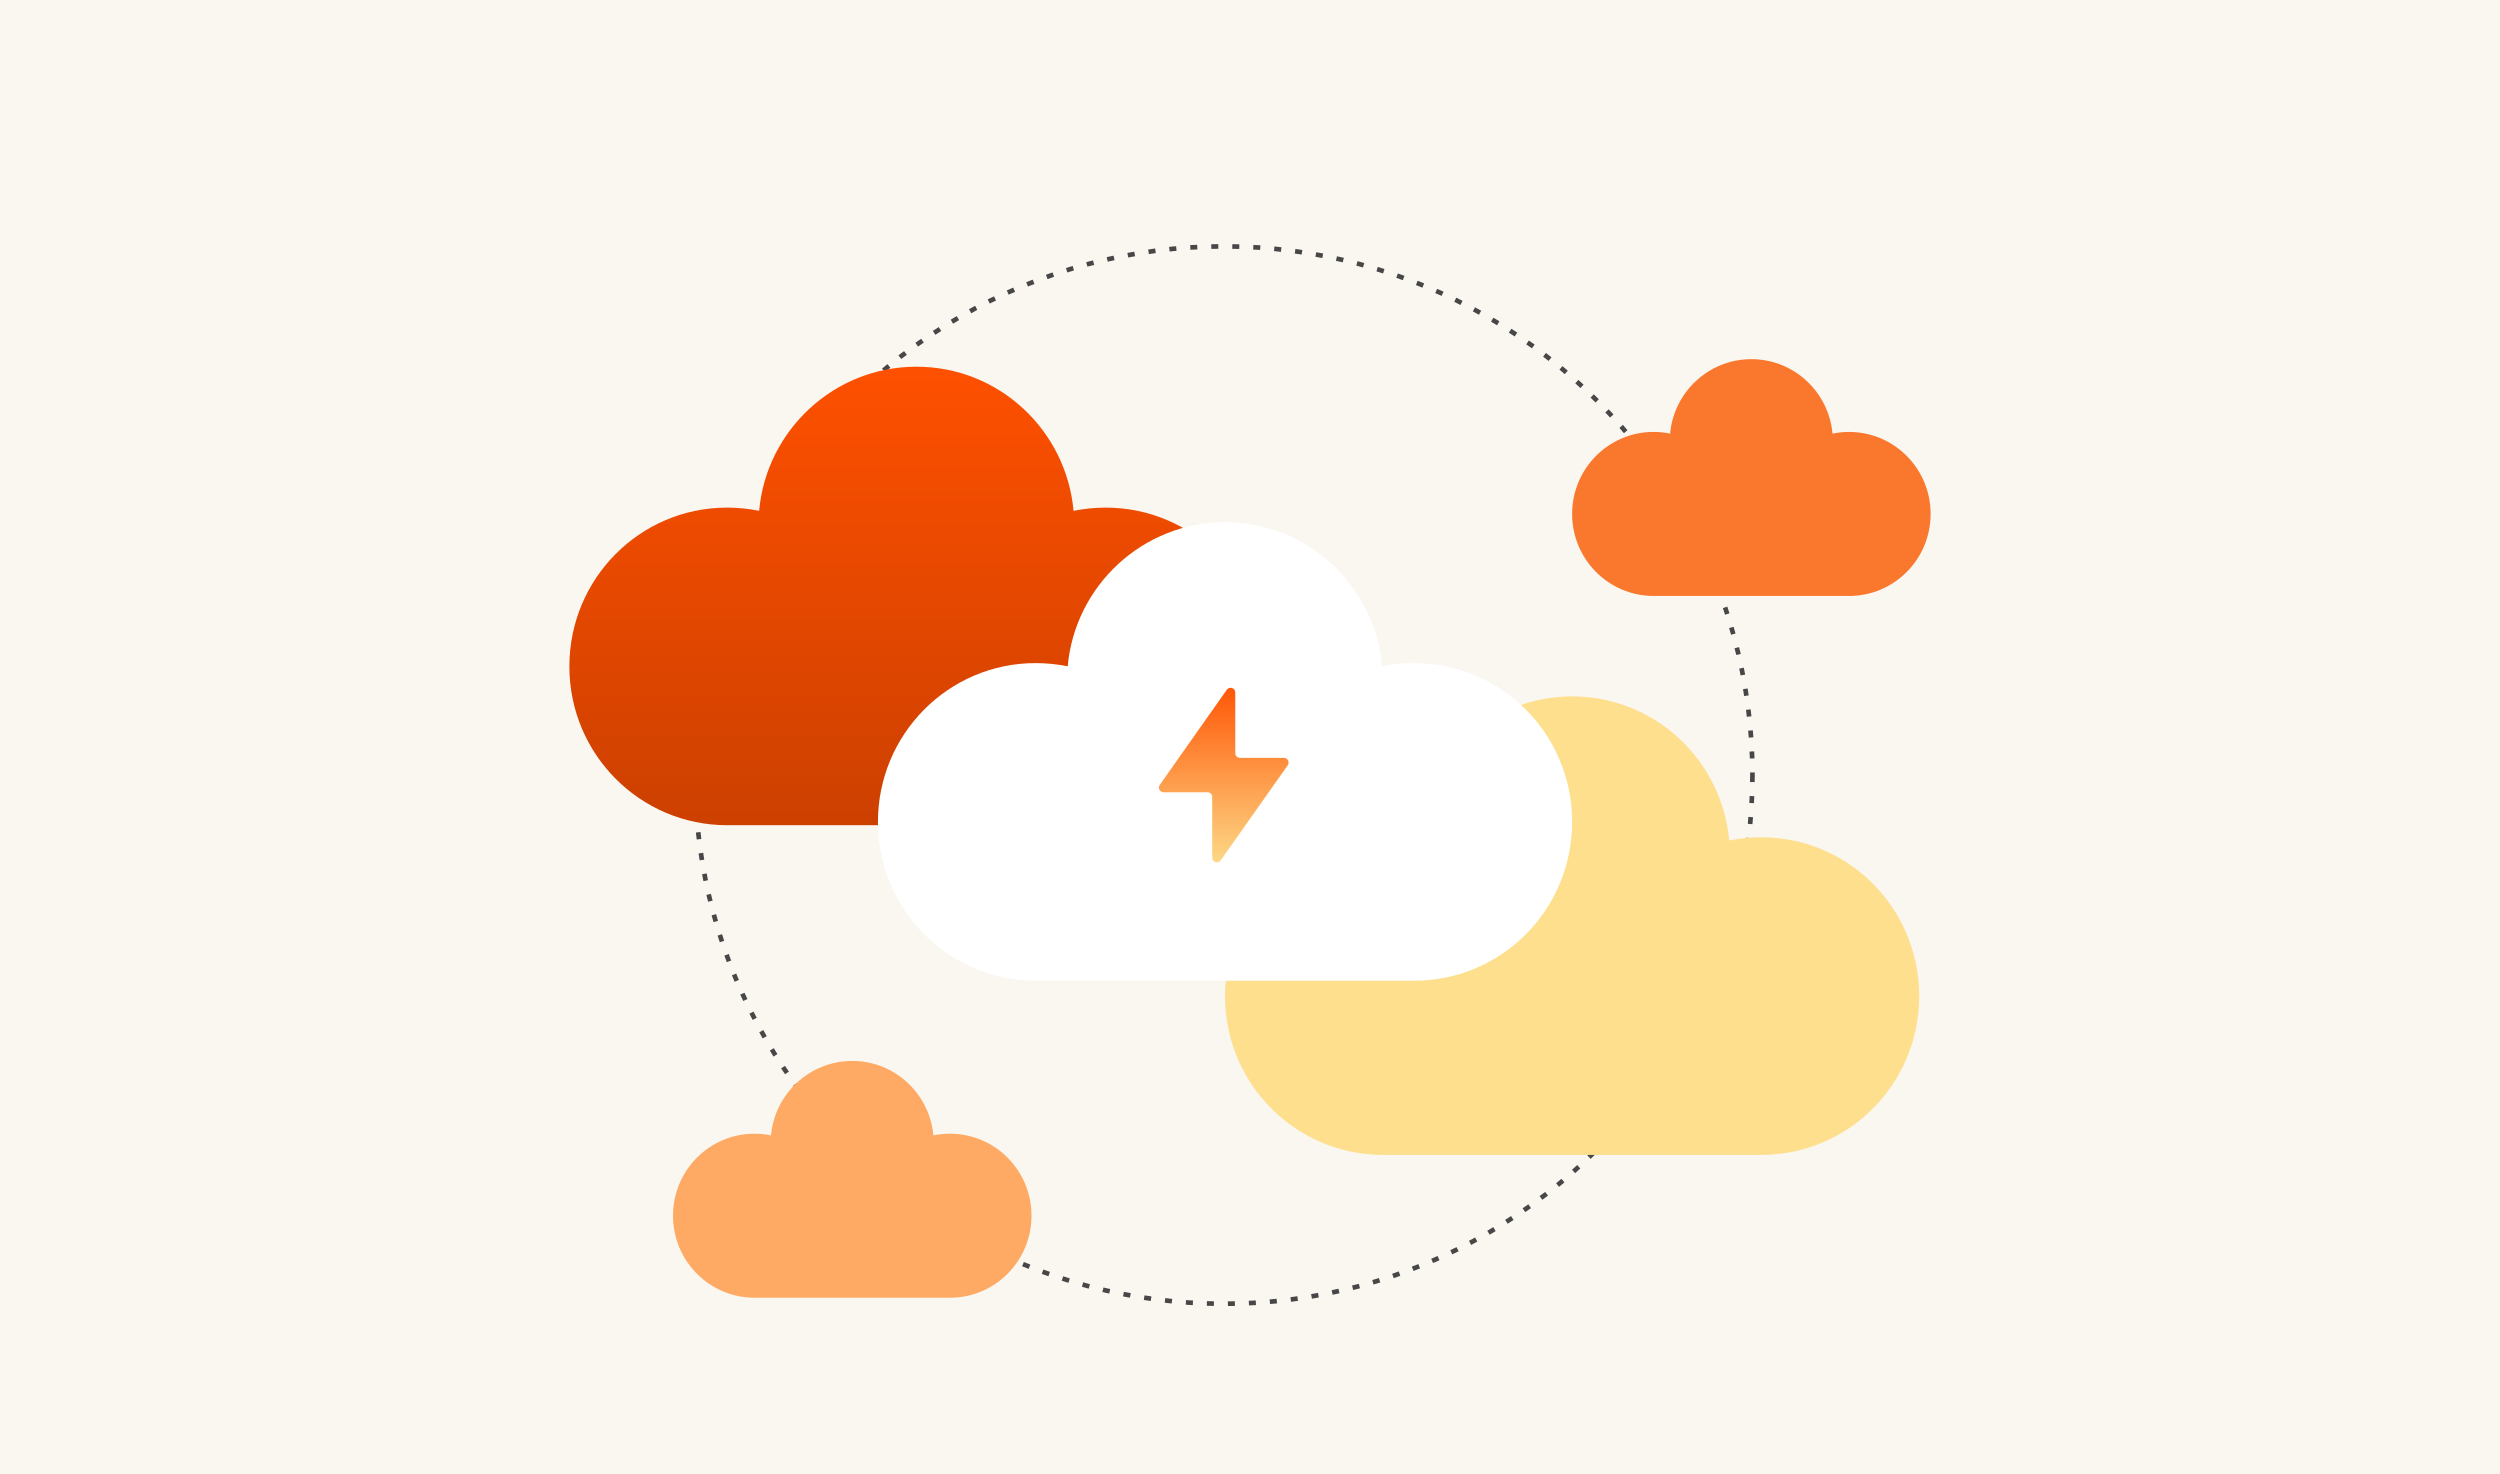
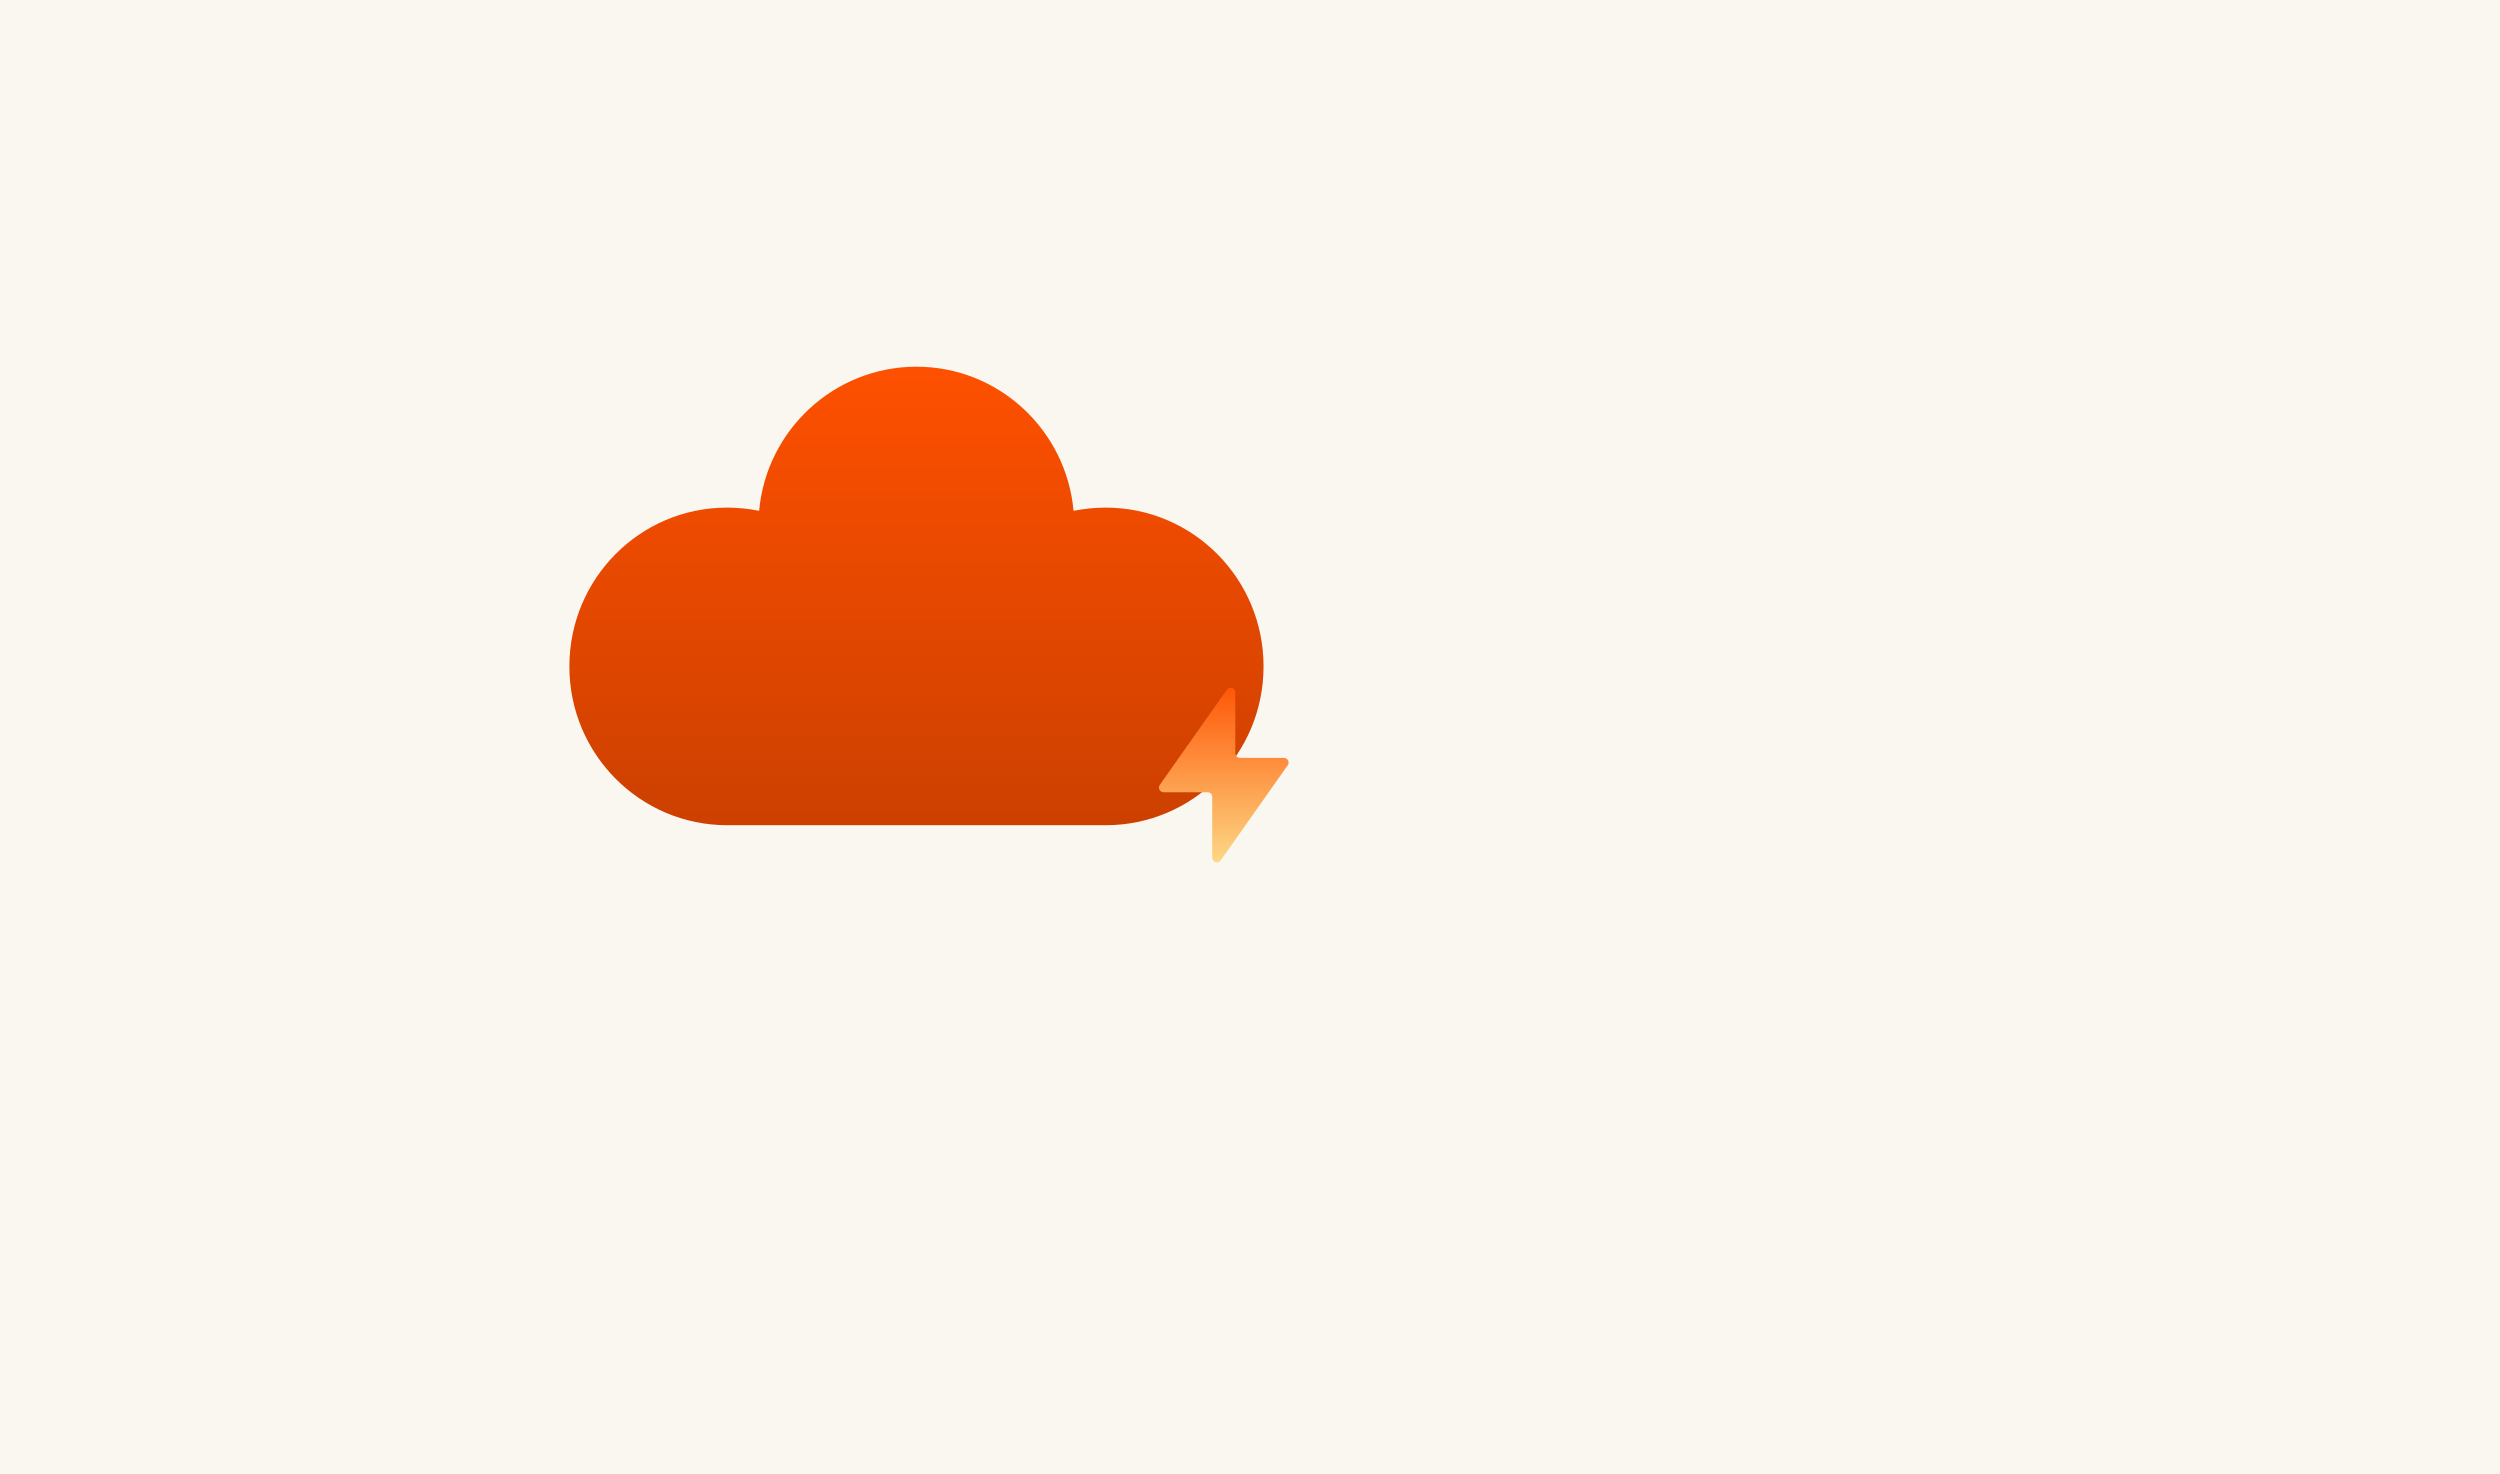
<svg xmlns="http://www.w3.org/2000/svg" width="814" height="480" viewBox="0 0 814 480" fill="none">
  <rect width="814" height="480" fill="#FAF7F1" />
-   <circle cx="398.452" cy="252.363" r="172.143" stroke="#474747" stroke-width="1.519" stroke-dasharray="2.28 4.56" />
  <g filter="url(#filter0_d_10722_7909)">
    <path d="M360.004 159.198C356.397 159.198 352.972 159.586 349.547 160.246C347.172 133.965 325.207 113.323 298.401 113.323C271.595 113.323 249.549 133.965 247.175 160.246C243.853 159.574 240.336 159.198 236.717 159.198C208.393 159.198 185.388 182.324 185.388 210.907C185.388 239.49 208.393 262.616 236.809 262.616H359.993C388.409 262.616 411.413 239.49 411.413 210.907C411.413 182.324 388.409 159.198 359.993 159.198H360.004Z" fill="url(#paint0_linear_10722_7909)" />
  </g>
  <g filter="url(#filter1_d_10722_7909)">
-     <path d="M573.485 266.545C569.878 266.545 566.453 266.932 563.028 267.593C560.653 241.311 538.688 220.669 511.882 220.669C485.076 220.669 463.03 241.311 460.656 267.593C457.333 266.921 453.817 266.545 450.198 266.545C421.874 266.545 398.869 289.671 398.869 318.253C398.869 346.836 421.874 369.962 450.289 369.962H573.474C601.89 369.962 624.894 346.836 624.894 318.253C624.894 289.671 601.89 266.545 573.474 266.545H573.485Z" fill="#FDDF8D" />
-   </g>
+     </g>
  <g filter="url(#filter2_d_10722_7909)">
-     <path d="M602.061 134.56C600.198 134.56 598.429 134.76 596.661 135.101C595.434 121.528 584.09 110.867 570.246 110.867C556.403 110.867 545.017 121.528 543.791 135.101C542.075 134.754 540.259 134.56 538.39 134.56C523.762 134.56 511.882 146.503 511.882 161.264C511.882 176.026 523.762 187.969 538.437 187.969H602.055C616.731 187.969 628.611 176.026 628.611 161.264C628.611 146.503 616.731 134.56 602.055 134.56H602.061Z" fill="#FA782E" />
-   </g>
+     </g>
  <g filter="url(#filter3_d_10722_7909)">
-     <path d="M309.309 363.058C307.446 363.058 305.677 363.258 303.908 363.599C302.682 350.026 291.338 339.366 277.494 339.366C263.65 339.366 252.265 350.026 251.039 363.599C249.323 363.252 247.507 363.058 245.638 363.058C231.01 363.058 219.129 375.001 219.129 389.763C219.129 404.524 231.01 416.468 245.685 416.468H309.303C323.978 416.468 335.859 404.524 335.859 389.763C335.859 375.001 323.978 363.058 309.303 363.058H309.309Z" fill="#FFAA64" />
-   </g>
+     </g>
  <g filter="url(#filter4_d_10722_7909)">
-     <path d="M460.473 209.83C456.865 209.83 453.44 210.217 450.015 210.878C447.641 184.597 425.675 163.954 398.869 163.954C372.063 163.954 350.018 184.597 347.643 210.878C344.321 210.206 340.805 209.83 337.186 209.83C308.861 209.83 285.857 232.956 285.857 261.539C285.857 290.121 308.861 313.247 337.277 313.247H460.462C488.877 313.247 511.882 290.121 511.882 261.539C511.882 232.956 488.877 209.83 460.462 209.83H460.473Z" fill="white" />
-   </g>
+     </g>
  <path d="M377.62 255.561L399.445 224.587C400.299 223.375 402.206 223.979 402.206 225.462V245.25C402.206 246.089 402.886 246.769 403.725 246.769H418.043C419.274 246.769 419.994 248.157 419.285 249.164L397.46 280.138C396.606 281.35 394.699 280.745 394.699 279.263V259.475C394.699 258.636 394.019 257.955 393.18 257.955H378.862C377.631 257.955 376.911 256.568 377.62 255.561Z" fill="url(#paint1_linear_10722_7909)" />
  <defs>
    <filter id="filter0_d_10722_7909" x="167.159" y="101.17" width="262.483" height="185.752" filterUnits="userSpaceOnUse" color-interpolation-filters="sRGB">
      <feFlood flood-opacity="0" result="BackgroundImageFix" />
      <feColorMatrix in="SourceAlpha" type="matrix" values="0 0 0 0 0 0 0 0 0 0 0 0 0 0 0 0 0 0 127 0" result="hardAlpha" />
      <feOffset dy="6.076" />
      <feGaussianBlur stdDeviation="9.115" />
      <feColorMatrix type="matrix" values="0 0 0 0 0 0 0 0 0 0 0 0 0 0 0 0 0 0 0.15 0" />
      <feBlend mode="normal" in2="BackgroundImageFix" result="effect1_dropShadow_10722_7909" />
      <feBlend mode="normal" in="SourceGraphic" in2="effect1_dropShadow_10722_7909" result="shape" />
    </filter>
    <filter id="filter1_d_10722_7909" x="380.64" y="208.516" width="262.483" height="185.752" filterUnits="userSpaceOnUse" color-interpolation-filters="sRGB">
      <feFlood flood-opacity="0" result="BackgroundImageFix" />
      <feColorMatrix in="SourceAlpha" type="matrix" values="0 0 0 0 0 0 0 0 0 0 0 0 0 0 0 0 0 0 127 0" result="hardAlpha" />
      <feOffset dy="6.076" />
      <feGaussianBlur stdDeviation="9.115" />
      <feColorMatrix type="matrix" values="0 0 0 0 0 0 0 0 0 0 0 0 0 0 0 0 0 0 0.15 0" />
      <feBlend mode="normal" in2="BackgroundImageFix" result="effect1_dropShadow_10722_7909" />
      <feBlend mode="normal" in="SourceGraphic" in2="effect1_dropShadow_10722_7909" result="shape" />
    </filter>
    <filter id="filter2_d_10722_7909" x="493.652" y="98.714" width="153.188" height="113.56" filterUnits="userSpaceOnUse" color-interpolation-filters="sRGB">
      <feFlood flood-opacity="0" result="BackgroundImageFix" />
      <feColorMatrix in="SourceAlpha" type="matrix" values="0 0 0 0 0 0 0 0 0 0 0 0 0 0 0 0 0 0 127 0" result="hardAlpha" />
      <feOffset dy="6.076" />
      <feGaussianBlur stdDeviation="9.115" />
      <feColorMatrix type="matrix" values="0 0 0 0 0 0 0 0 0 0 0 0 0 0 0 0 0 0 0.15 0" />
      <feBlend mode="normal" in2="BackgroundImageFix" result="effect1_dropShadow_10722_7909" />
      <feBlend mode="normal" in="SourceGraphic" in2="effect1_dropShadow_10722_7909" result="shape" />
    </filter>
    <filter id="filter3_d_10722_7909" x="200.9" y="327.213" width="153.188" height="113.56" filterUnits="userSpaceOnUse" color-interpolation-filters="sRGB">
      <feFlood flood-opacity="0" result="BackgroundImageFix" />
      <feColorMatrix in="SourceAlpha" type="matrix" values="0 0 0 0 0 0 0 0 0 0 0 0 0 0 0 0 0 0 127 0" result="hardAlpha" />
      <feOffset dy="6.076" />
      <feGaussianBlur stdDeviation="9.115" />
      <feColorMatrix type="matrix" values="0 0 0 0 0 0 0 0 0 0 0 0 0 0 0 0 0 0 0.15 0" />
      <feBlend mode="normal" in2="BackgroundImageFix" result="effect1_dropShadow_10722_7909" />
      <feBlend mode="normal" in="SourceGraphic" in2="effect1_dropShadow_10722_7909" result="shape" />
    </filter>
    <filter id="filter4_d_10722_7909" x="267.628" y="151.801" width="262.483" height="185.752" filterUnits="userSpaceOnUse" color-interpolation-filters="sRGB">
      <feFlood flood-opacity="0" result="BackgroundImageFix" />
      <feColorMatrix in="SourceAlpha" type="matrix" values="0 0 0 0 0 0 0 0 0 0 0 0 0 0 0 0 0 0 127 0" result="hardAlpha" />
      <feOffset dy="6.076" />
      <feGaussianBlur stdDeviation="9.115" />
      <feColorMatrix type="matrix" values="0 0 0 0 0 0 0 0 0 0 0 0 0 0 0 0 0 0 0.15 0" />
      <feBlend mode="normal" in2="BackgroundImageFix" result="effect1_dropShadow_10722_7909" />
      <feBlend mode="normal" in="SourceGraphic" in2="effect1_dropShadow_10722_7909" result="shape" />
    </filter>
    <linearGradient id="paint0_linear_10722_7909" x1="298.401" y1="113.323" x2="298.401" y2="262.616" gradientUnits="userSpaceOnUse">
      <stop stop-color="#FE5000" />
      <stop offset="1" stop-color="#CC4000" />
    </linearGradient>
    <linearGradient id="paint1_linear_10722_7909" x1="398.452" y1="220.669" x2="398.452" y2="284.056" gradientUnits="userSpaceOnUse">
      <stop stop-color="#FE5000" />
      <stop offset="1" stop-color="#FDDF8D" />
    </linearGradient>
  </defs>
</svg>